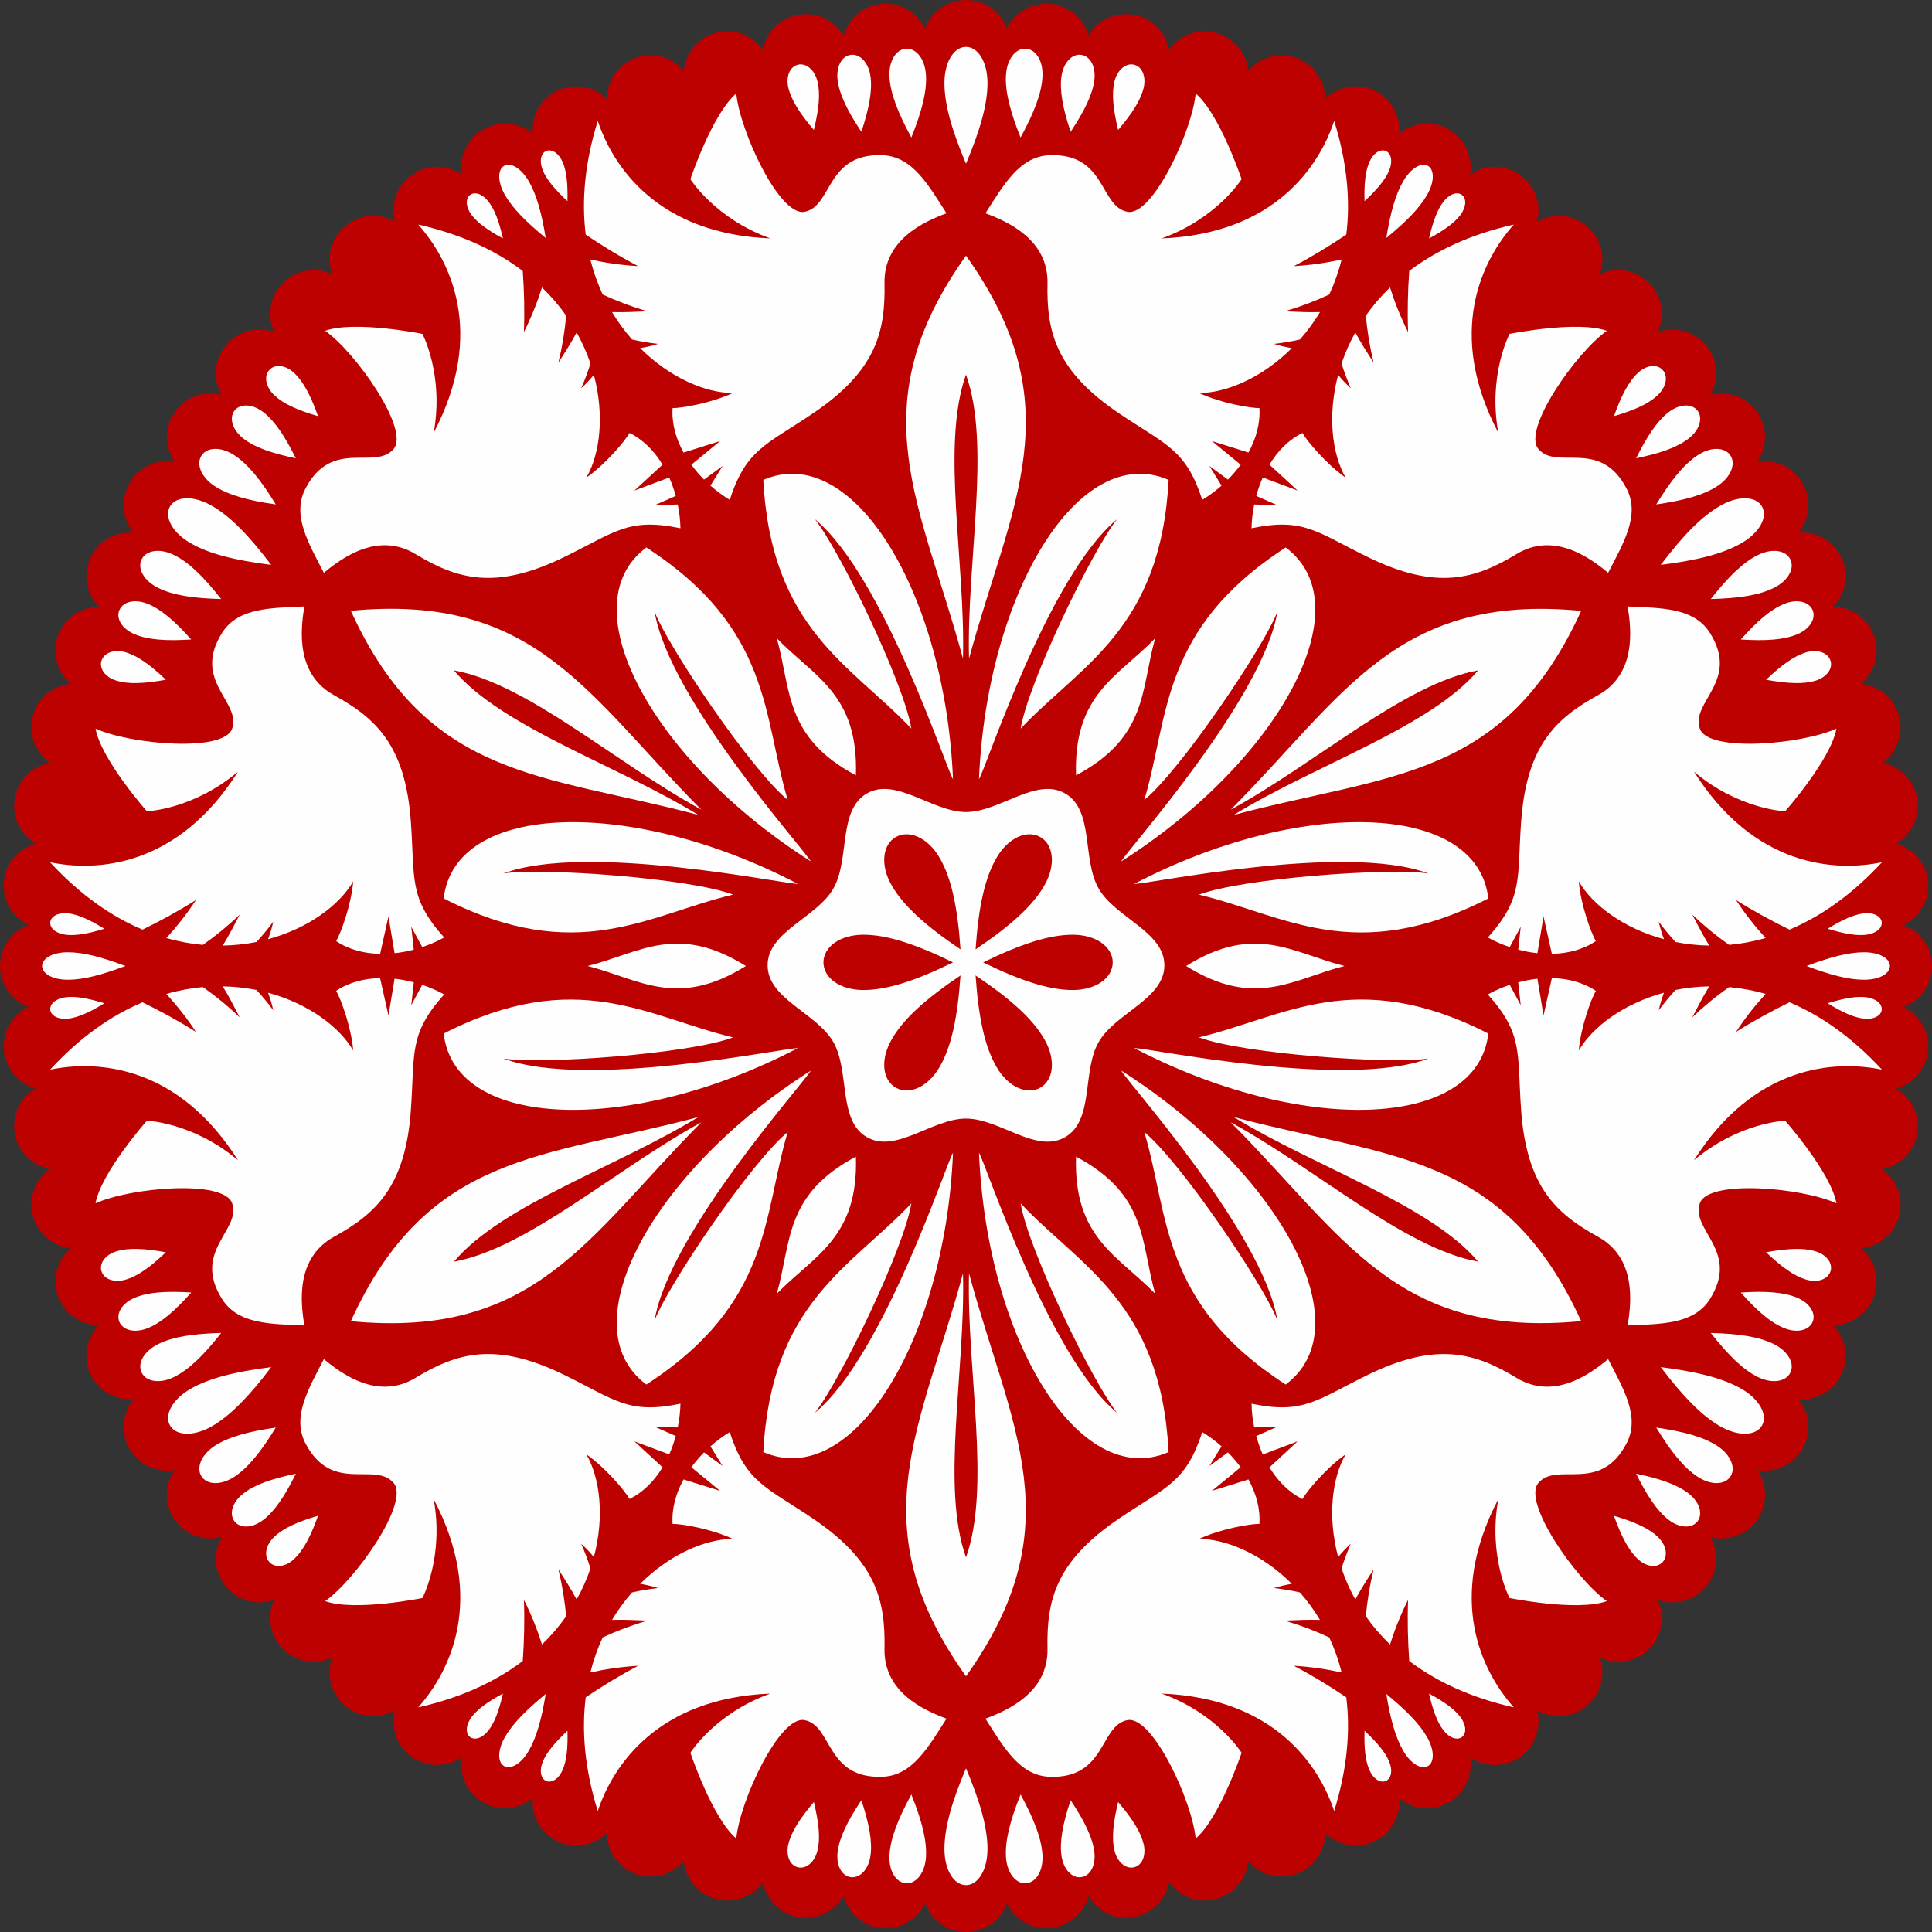
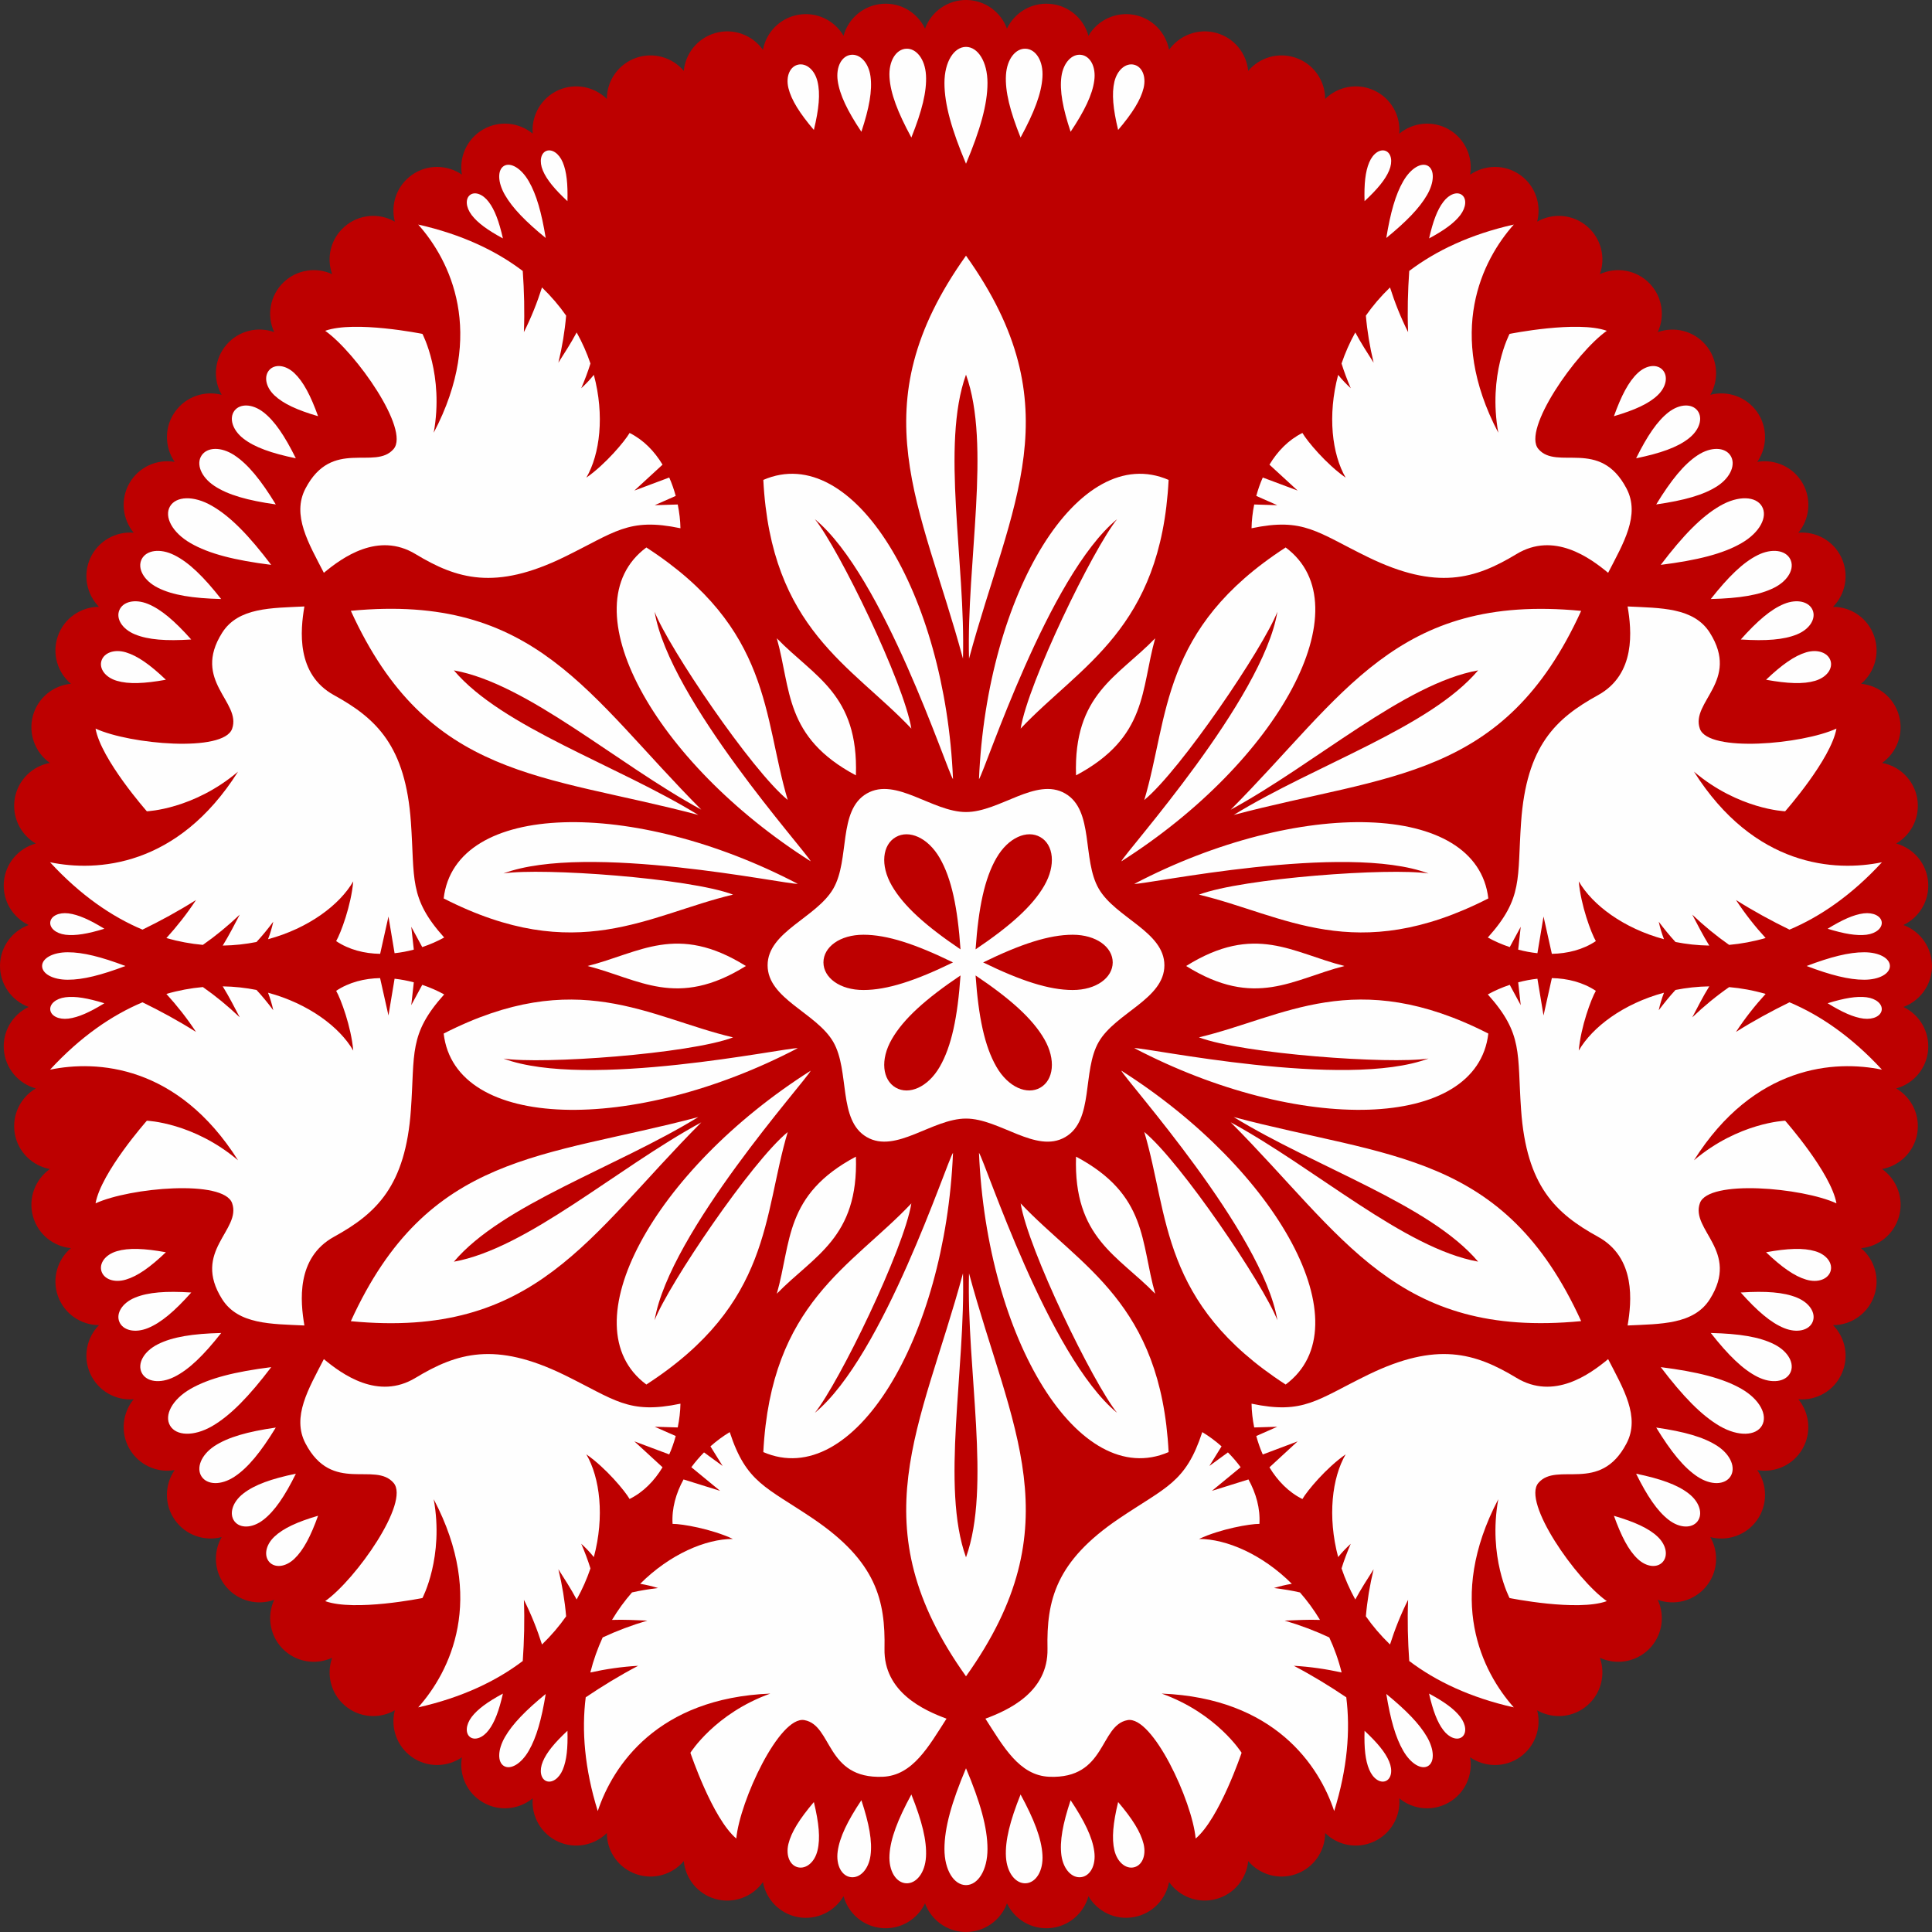
<svg xmlns="http://www.w3.org/2000/svg" xml:space="preserve" width="308px" height="308px" style="shape-rendering:geometricPrecision; text-rendering:geometricPrecision; image-rendering:optimizeQuality; fill-rule:evenodd; clip-rule:evenodd" viewBox="0 0 306.56 306.56">
  <rect x="0" y="0" width="306.56" height="306.56" fill="#333333" stroke="none" />
  <defs>
    <style type="text/css"> .fil1 {fill:#FEFEFE} .fil0 {fill:#BD0000} </style>
  </defs>
  <g id="Layer_x0020_1">
    <path class="fil0" d="M193.05 5.24c2.83,0.81 4.74,3.25 5.01,6.01 1.78,-2.11 4.73,-3.03 7.51,-2.09 2.88,0.97 4.7,3.66 4.7,6.54 1.98,-1.95 5.03,-2.59 7.71,-1.38 2.75,1.25 4.29,4.05 4.05,6.89 2.16,-1.79 5.29,-2.15 7.87,-0.67 2.58,1.49 3.85,4.4 3.37,7.18 2.33,-1.61 5.51,-1.69 7.95,0.05 2.41,1.71 3.39,4.69 2.69,7.4 2.48,-1.42 5.68,-1.2 7.96,0.78 2.22,1.92 2.92,4.95 1.99,7.55 2.62,-1.2 5.82,-0.69 7.92,1.51 2.02,2.12 2.43,5.18 1.27,7.69 2.61,-0.93 5.64,-0.23 7.56,1.99 1.98,2.28 2.2,5.48 0.78,7.96 2.7,-0.71 5.68,0.28 7.4,2.69 1.73,2.44 1.66,5.62 0.05,7.95 2.78,-0.48 5.69,0.79 7.18,3.37 1.48,2.58 1.12,5.71 -0.67,7.87 2.84,-0.24 5.64,1.3 6.88,4.04 1.22,2.69 0.58,5.74 -1.37,7.72 2.88,0 5.56,1.82 6.54,4.7 0.94,2.78 0.02,5.73 -2.09,7.51 2.76,0.26 5.2,2.18 6,5.01 0.83,2.9 -0.33,5.9 -2.67,7.55 2.76,0.5 5.04,2.67 5.57,5.59 0.52,2.94 -0.89,5.78 -3.33,7.2 2.74,0.75 4.84,3.16 5.07,6.15 0.22,2.94 -1.42,5.59 -3.93,6.78 2.71,0.99 4.61,3.63 4.54,6.68 -0.08,2.92 -1.95,5.37 -4.54,6.32 2.51,1.19 4.15,3.84 3.93,6.78 -0.23,2.99 -2.33,5.4 -5.07,6.15 2.44,1.42 3.85,4.26 3.33,7.2 -0.53,2.92 -2.81,5.08 -5.57,5.59 2.34,1.65 3.5,4.65 2.68,7.55 -0.81,2.83 -3.26,4.75 -6.01,5.01 2.11,1.78 3.03,4.73 2.09,7.51 -0.98,2.88 -3.66,4.7 -6.54,4.7 1.95,1.98 2.59,5.03 1.37,7.71 -1.24,2.75 -4.04,4.29 -6.88,4.05 1.78,2.16 2.14,5.29 0.66,7.87 -1.48,2.58 -4.39,3.85 -7.17,3.37 1.61,2.33 1.68,5.51 -0.05,7.95 -1.72,2.41 -4.7,3.39 -7.4,2.69 1.42,2.48 1.2,5.68 -0.78,7.96 -1.92,2.22 -4.95,2.92 -7.56,1.99 1.21,2.62 0.7,5.82 -1.5,7.92 -2.12,2.02 -5.18,2.43 -7.69,1.27 0.93,2.61 0.23,5.64 -1.99,7.56 -2.28,1.98 -5.48,2.2 -7.96,0.78 0.7,2.7 -0.28,5.68 -2.69,7.4 -2.44,1.73 -5.62,1.66 -7.95,0.05 0.48,2.78 -0.79,5.69 -3.37,7.17 -2.58,1.49 -5.71,1.13 -7.87,-0.66 0.24,2.83 -1.3,5.64 -4.05,6.88 -2.68,1.22 -5.73,0.58 -7.71,-1.37 -0.01,2.88 -1.82,5.56 -4.7,6.54 -2.78,0.94 -5.73,0.02 -7.51,-2.09 -0.27,2.76 -2.18,5.2 -5.01,6 -2.9,0.83 -5.9,-0.33 -7.55,-2.67 -0.51,2.76 -2.67,5.04 -5.59,5.56 -2.94,0.53 -5.78,-0.88 -7.2,-3.32 -0.75,2.74 -3.16,4.84 -6.15,5.07 -2.94,0.22 -5.59,-1.42 -6.78,-3.93 -0.99,2.71 -3.63,4.61 -6.68,4.54 -2.92,-0.08 -5.37,-1.95 -6.32,-4.54 -1.2,2.51 -3.84,4.15 -6.78,3.93 -3,-0.23 -5.4,-2.33 -6.15,-5.07 -1.43,2.44 -4.26,3.85 -7.2,3.33 -2.92,-0.53 -5.09,-2.81 -5.59,-5.57 -1.65,2.34 -4.65,3.5 -7.56,2.68 -2.82,-0.81 -4.74,-3.25 -5,-6.01 -1.78,2.11 -4.73,3.03 -7.51,2.09 -2.88,-0.98 -4.7,-3.66 -4.7,-6.54 -1.98,1.95 -5.03,2.59 -7.72,1.37 -2.74,-1.24 -4.28,-4.05 -4.04,-6.88 -2.17,1.78 -5.29,2.15 -7.87,0.66 -2.59,-1.48 -3.85,-4.39 -3.37,-7.17 -2.33,1.61 -5.51,1.68 -7.95,-0.05 -2.41,-1.72 -3.4,-4.7 -2.69,-7.4 -2.48,1.42 -5.68,1.2 -7.96,-0.78 -2.22,-1.92 -2.92,-4.95 -1.99,-7.56 -2.62,1.21 -5.82,0.7 -7.92,-1.5 -2.02,-2.12 -2.43,-5.18 -1.28,-7.69 -2.6,0.93 -5.63,0.23 -7.55,-1.99 -1.98,-2.28 -2.2,-5.48 -0.78,-7.97 -2.71,0.71 -5.68,-0.27 -7.4,-2.68 -1.74,-2.44 -1.67,-5.62 -0.06,-7.95 -2.77,0.48 -5.68,-0.79 -7.17,-3.37 -1.48,-2.58 -1.12,-5.71 0.67,-7.87 -2.84,0.24 -5.64,-1.3 -6.89,-4.05 -1.21,-2.68 -0.57,-5.73 1.38,-7.71 -2.88,-0.01 -5.56,-1.83 -6.54,-4.7 -0.94,-2.78 -0.02,-5.73 2.09,-7.52 -2.76,-0.26 -5.2,-2.17 -6.01,-5 -0.82,-2.9 0.34,-5.9 2.67,-7.55 -2.75,-0.51 -5.04,-2.67 -5.56,-5.59 -0.52,-2.94 0.89,-5.78 3.33,-7.2 -2.74,-0.75 -4.84,-3.16 -5.07,-6.15 -0.23,-2.94 1.42,-5.59 3.93,-6.78 -2.71,-0.99 -4.61,-3.63 -4.54,-6.68 0.08,-2.92 1.95,-5.37 4.54,-6.32 -2.51,-1.2 -4.16,-3.84 -3.93,-6.78 0.22,-3 2.33,-5.4 5.07,-6.15 -2.44,-1.42 -3.85,-4.26 -3.33,-7.2 0.52,-2.92 2.81,-5.09 5.56,-5.59 -2.33,-1.65 -3.49,-4.65 -2.67,-7.56 0.8,-2.82 3.25,-4.74 6.01,-5 -2.11,-1.78 -3.03,-4.73 -2.09,-7.51 0.97,-2.88 3.66,-4.7 6.54,-4.7 -1.95,-1.98 -2.59,-5.03 -1.38,-7.72 1.25,-2.74 4.05,-4.28 6.89,-4.04 -1.79,-2.16 -2.15,-5.29 -0.67,-7.87 1.49,-2.59 4.39,-3.85 7.17,-3.37 -1.6,-2.33 -1.68,-5.51 0.06,-7.95 1.72,-2.42 4.69,-3.4 7.4,-2.69 -1.42,-2.48 -1.2,-5.68 0.78,-7.97 1.92,-2.22 4.94,-2.91 7.55,-1.99 -1.21,-2.61 -0.69,-5.81 1.51,-7.91 2.12,-2.02 5.18,-2.43 7.69,-1.28 -0.93,-2.6 -0.24,-5.63 1.99,-7.55 2.28,-1.98 5.48,-2.2 7.96,-0.78 -0.71,-2.71 0.28,-5.68 2.69,-7.4 2.44,-1.74 5.62,-1.66 7.95,-0.06 -0.48,-2.77 0.79,-5.68 3.37,-7.17 2.58,-1.48 5.71,-1.12 7.87,0.67 -0.24,-2.84 1.3,-5.64 4.04,-6.89 2.69,-1.21 5.74,-0.57 7.72,1.38 0,-2.88 1.82,-5.56 4.7,-6.54 2.78,-0.94 5.73,-0.02 7.51,2.09 0.26,-2.76 2.18,-5.2 5.01,-6.01 2.9,-0.82 5.9,0.34 7.55,2.67 0.5,-2.75 2.67,-5.04 5.59,-5.56 2.94,-0.52 5.77,0.89 7.2,3.33 0.75,-2.74 3.15,-4.84 6.15,-5.07 2.94,-0.23 5.58,1.42 6.78,3.93 0.99,-2.71 3.63,-4.61 6.67,-4.54 2.93,0.08 5.38,1.95 6.33,4.54 1.19,-2.51 3.84,-4.16 6.78,-3.93 2.99,0.22 5.4,2.33 6.15,5.07 1.42,-2.44 4.26,-3.85 7.2,-3.33 2.92,0.52 5.08,2.81 5.59,5.56 1.65,-2.33 4.65,-3.49 7.55,-2.67z" />
    <path class="fil1" d="M153.28 59.45c-4.02,11.17 -0.07,29.77 -0.48,45.06 -6.63,-24.55 -16.66,-39.91 0.48,-63.94 17.14,24.03 7.11,39.39 0.48,63.94 -0.41,-15.29 3.54,-33.89 -0.48,-45.06zm-32.16 16.7c14.3,-6.19 28.87,18.05 30.1,47.49 -1.02,-1.49 -11.01,-32.27 -21.92,-41.26 3.87,4.82 14.1,25.88 15.31,33.23 -9.48,-10.03 -22.27,-15.75 -23.49,-39.46zm64.31 0c-14.29,-6.19 -28.86,18.05 -30.09,47.49 1.02,-1.49 11,-32.27 21.91,-41.26 -3.86,4.82 -14.09,25.88 -15.3,33.23 9.48,-10.03 22.26,-15.75 23.48,-39.46zm-32.15 170.96c-4.02,-11.18 -0.07,-29.77 -0.48,-45.06 -6.63,24.55 -16.66,39.91 0.48,63.94 17.14,-24.03 7.11,-39.39 0.48,-63.94 -0.41,15.29 3.54,33.88 -0.48,45.06zm-32.16 -16.7c14.3,6.19 28.87,-18.05 30.1,-47.49 -1.02,1.49 -11.01,32.27 -21.92,41.26 3.87,-4.82 14.1,-25.88 15.31,-33.23 -9.48,10.03 -22.27,15.75 -23.49,39.46zm64.31 0c-14.29,6.19 -28.86,-18.05 -30.09,-47.49 1.02,1.49 11,32.27 21.91,41.26 -3.86,-4.82 -14.09,-25.88 -15.3,-33.23 9.48,10.03 22.26,15.75 23.48,39.46z" />
    <path class="fil1" d="M72.02 106.37c7.67,9.06 25.74,14.94 38.78,22.94 -24.57,-6.53 -42.89,-5.53 -55.13,-32.39 29.38,-2.83 37.67,13.54 55.61,31.55 -13.44,-7.29 -27.57,-20 -39.26,-22.1zm-1.62 36.19c1.79,-15.47 30.07,-15.97 56.18,-2.32 -1.8,0.14 -33.45,-6.6 -46.69,-1.65 6.11,-0.93 29.46,0.73 36.43,3.36 -13.43,3.19 -24.77,11.41 -45.92,0.61zm32.16 -55.69c-12.51,9.28 1.2,34.02 26.08,49.8 -0.78,-1.62 -22.45,-25.66 -24.77,-39.6 2.24,5.75 15.36,25.14 21.12,29.86 -3.95,-13.22 -2.5,-27.15 -22.43,-40.06zm131.98 113.32c-11.69,-2.1 -25.82,-14.82 -39.26,-22.11 17.94,18.02 26.23,34.38 55.61,31.55 -12.24,-26.85 -30.56,-25.85 -55.13,-32.38 13.04,8 31.11,13.87 38.78,22.94zm-30.54 19.5c12.5,-9.28 -1.2,-34.02 -26.08,-49.81 0.78,1.63 22.44,25.67 24.77,39.61 -2.24,-5.75 -15.36,-25.14 -21.12,-29.87 3.95,13.23 2.5,27.16 22.43,40.07zm32.16 -55.69c-1.79,15.47 -30.07,15.97 -56.18,2.31 1.8,-0.14 33.45,6.61 46.69,1.65 -6.11,0.94 -29.46,-0.73 -36.43,-3.36 13.43,-3.19 24.77,-11.4 45.92,-0.6z" />
    <path class="fil1" d="M72.02 200.2c11.69,-2.11 25.82,-14.82 39.26,-22.11 -17.94,18.01 -26.23,34.38 -55.61,31.55 12.24,-26.86 30.56,-25.86 55.13,-32.39 -13.04,8 -31.11,13.88 -38.78,22.95zm30.54 19.49c-12.5,-9.28 1.2,-34.02 26.08,-49.8 -0.78,1.62 -22.44,25.66 -24.77,39.6 2.24,-5.75 15.36,-25.14 21.12,-29.86 -3.95,13.22 -2.5,27.15 -22.43,40.06zm-32.16 -55.69c1.79,15.47 30.07,15.97 56.18,2.32 -1.8,-0.14 -33.45,6.6 -46.69,1.65 6.11,0.94 29.46,-0.73 36.43,-3.36 -13.43,-3.19 -24.77,-11.41 -45.92,-0.61zm164.14 -57.63c-7.67,9.07 -25.74,14.94 -38.78,22.94 24.57,-6.53 42.89,-5.52 55.13,-32.38 -29.38,-2.83 -37.67,13.53 -55.61,31.55 13.44,-7.29 27.57,-20.01 39.26,-22.11zm1.62 36.19c-1.79,-15.47 -30.07,-15.97 -56.18,-2.31 1.8,0.14 33.45,-6.61 46.69,-1.65 -6.11,-0.94 -29.46,0.73 -36.43,3.36 13.43,3.19 24.77,11.4 45.92,0.6zm-32.16 -55.69c12.51,9.28 -1.2,34.02 -26.08,49.81 0.78,-1.63 22.45,-25.67 24.77,-39.61 -2.24,5.75 -15.36,25.14 -21.12,29.87 3.95,-13.23 2.5,-27.16 22.43,-40.07z" />
    <path class="fil1" d="M169.02 125.91c4.62,2.67 2.65,10.48 5.32,15.1 2.67,4.63 10.42,6.82 10.42,12.16 0,5.34 -7.75,7.54 -10.42,12.16 -2.67,4.62 -0.7,12.44 -5.32,15.1 -4.62,2.68 -10.4,-2.94 -15.74,-2.94 -5.34,0 -11.12,5.61 -15.74,2.94 -4.62,-2.66 -2.66,-10.48 -5.32,-15.1 -2.67,-4.62 -10.42,-6.82 -10.42,-12.16 0,-5.34 7.75,-7.54 10.42,-12.16 2.67,-4.62 0.7,-12.43 5.32,-15.1 4.62,-2.67 10.4,2.94 15.74,2.94 5.34,0 11.12,-5.61 15.74,-2.94zm-16.61 24.73c-5.5,-3.71 -9.02,-6.86 -10.9,-10.11 -1.88,-3.25 -1.48,-6.49 0.62,-7.7 2.1,-1.21 5.1,0.06 6.98,3.31 1.88,3.25 2.84,7.88 3.3,14.5zm2.39 4.14c0.46,6.61 1.43,11.24 3.31,14.5 1.87,3.25 4.88,4.51 6.97,3.3 2.1,-1.21 2.5,-4.44 0.63,-7.69 -1.88,-3.26 -5.4,-6.41 -10.91,-10.11zm-3.58 -2.07c-5.96,2.91 -10.45,4.38 -14.21,4.38 -3.75,0.01 -6.35,-1.96 -6.35,-4.38 0,-2.43 2.59,-4.39 6.35,-4.39 3.76,0 8.25,1.48 14.21,4.39zm4.78 0c5.96,2.91 10.45,4.38 14.21,4.38 3.75,0 6.35,-1.96 6.35,-4.38 0,-2.42 -2.6,-4.39 -6.35,-4.39 -3.76,0 -8.25,1.48 -14.21,4.39zm-1.2 -2.07c0.46,-6.62 1.43,-11.25 3.31,-14.5 1.87,-3.25 4.87,-4.52 6.97,-3.31 2.1,1.21 2.5,4.45 0.62,7.7 -1.87,3.25 -5.4,6.4 -10.9,10.11zm-2.39 4.14c-5.5,3.7 -9.02,6.85 -10.9,10.11 -1.88,3.25 -1.48,6.48 0.62,7.69 2.1,1.21 5.1,-0.05 6.98,-3.3 1.88,-3.26 2.84,-7.89 3.3,-14.5z" />
    <path class="fil1" d="M79.8 37.83c-2.41,-1.3 -4,-2.45 -4.96,-3.71 -0.95,-1.26 -1.01,-2.6 -0.26,-3.18 0.74,-0.58 2.01,-0.17 2.96,1.09 0.96,1.25 1.65,3.11 2.26,5.8zm6.79 -0.07c-3.17,-2.59 -5.25,-4.72 -6.46,-6.81 -1.21,-2.09 -1.19,-4.02 -0.15,-4.63 1.04,-0.6 2.73,0.36 3.93,2.45 1.21,2.09 2.02,4.95 2.68,8.99zm3.45 -5.84c0.07,-2.73 -0.13,-4.69 -0.74,-6.15 -0.61,-1.46 -1.74,-2.17 -2.62,-1.82 -0.87,0.36 -1.15,1.66 -0.54,3.11 0.61,1.46 1.88,2.98 3.9,4.86zm126.48 242.71c-0.08,2.74 0.12,4.7 0.74,6.16 0.61,1.46 1.74,2.17 2.61,1.82 0.88,-0.36 1.16,-1.66 0.55,-3.11 -0.61,-1.46 -1.88,-2.98 -3.9,-4.87zm3.45 -5.84c0.66,4.05 1.47,6.91 2.68,9 1.2,2.09 2.88,3.05 3.93,2.44 1.04,-0.6 1.05,-2.53 -0.15,-4.62 -1.21,-2.09 -3.29,-4.22 -6.46,-6.82zm6.78 -0.06c2.42,1.3 4.01,2.45 4.97,3.71 0.95,1.26 1.01,2.6 0.26,3.18 -0.74,0.57 -2.01,0.17 -2.96,-1.09 -0.96,-1.25 -1.65,-3.11 -2.27,-5.8z" />
    <path class="fil1" d="M16.56 159.19c-2.33,1.44 -4.13,2.24 -5.7,2.44 -1.56,0.19 -2.75,-0.43 -2.88,-1.36 -0.13,-0.94 0.85,-1.83 2.42,-2.03 1.57,-0.2 3.52,0.14 6.16,0.95zm3.34 -5.91c-3.84,1.45 -6.72,2.18 -9.14,2.18 -2.41,0 -4.08,-0.97 -4.08,-2.18 0,-1.21 1.67,-2.18 4.08,-2.18 2.42,0 5.3,0.73 9.14,2.18zm-3.34 -5.91c-2.33,-1.43 -4.13,-2.24 -5.7,-2.44 -1.56,-0.19 -2.75,0.43 -2.88,1.36 -0.13,0.94 0.85,1.83 2.42,2.03 1.57,0.19 3.52,-0.14 6.16,-0.95zm273.44 11.82c2.33,1.44 4.13,2.24 5.7,2.44 1.56,0.19 2.75,-0.43 2.88,-1.36 0.12,-0.94 -0.86,-1.83 -2.42,-2.03 -1.57,-0.2 -3.52,0.14 -6.16,0.95zm-3.34 -5.91c3.83,1.45 6.72,2.18 9.13,2.18 2.42,0 4.09,-0.97 4.09,-2.18 0,-1.21 -1.67,-2.18 -4.09,-2.18 -2.41,0 -5.3,0.73 -9.13,2.18zm3.34 -5.91c2.33,-1.43 4.13,-2.24 5.7,-2.44 1.56,-0.19 2.75,0.43 2.88,1.36 0.12,0.94 -0.86,1.83 -2.42,2.03 -1.57,0.19 -3.52,-0.14 -6.16,-0.95z" />
    <path class="fil1" d="M90.04 274.63c0.08,2.74 -0.13,4.7 -0.74,6.16 -0.61,1.46 -1.74,2.17 -2.62,1.82 -0.87,-0.36 -1.15,-1.66 -0.54,-3.11 0.61,-1.46 1.88,-2.98 3.9,-4.87zm-3.45 -5.84c-0.66,4.05 -1.47,6.91 -2.68,9 -1.2,2.09 -2.88,3.05 -3.93,2.44 -1.04,-0.6 -1.05,-2.53 0.15,-4.62 1.21,-2.09 3.29,-4.22 6.46,-6.82zm-6.79 -0.06c-2.41,1.3 -4,2.45 -4.96,3.71 -0.95,1.26 -1.01,2.6 -0.26,3.18 0.74,0.57 2.01,0.17 2.96,-1.09 0.96,-1.25 1.65,-3.11 2.26,-5.8zm146.96 -230.9c2.41,-1.3 4,-2.45 4.96,-3.71 0.95,-1.26 1.01,-2.6 0.26,-3.18 -0.74,-0.58 -2.01,-0.17 -2.96,1.09 -0.96,1.25 -1.65,3.11 -2.26,5.8zm-6.79 -0.07c3.17,-2.59 5.25,-4.72 6.46,-6.81 1.21,-2.09 1.19,-4.02 0.15,-4.63 -1.05,-0.6 -2.73,0.36 -3.93,2.45 -1.21,2.09 -2.02,4.95 -2.68,8.99zm-3.45 -5.84c-0.08,-2.73 0.12,-4.69 0.74,-6.15 0.61,-1.46 1.74,-2.17 2.62,-1.82 0.87,0.36 1.15,1.66 0.54,3.11 -0.61,1.46 -1.88,2.98 -3.9,4.86z" />
    <g id="_1918517418320">
-       <path class="fil1" d="M190.77 79.31c1.05,-0.63 2.08,-1.39 3.06,-2.25l-1.93 -3.12 2.94 2.16c0.73,-0.73 1.41,-1.52 2.02,-2.36l-4.56 -3.75 5.8 1.82c1.2,-2.19 1.89,-4.6 1.74,-7.05 -1.48,0 -6.15,-0.8 -9.57,-2.4 4.3,0.01 10,-2.42 14.71,-7.12 -0.99,-0.16 -1.92,-0.38 -2.83,-0.67 1.45,-0.17 2.83,-0.4 4.12,-0.7 1.15,-1.3 2.22,-2.76 3.18,-4.35 -1.94,0.06 -3.76,-0.05 -5.61,-0.12 2.48,-0.73 4.84,-1.62 7.08,-2.67 0.8,-1.71 1.47,-3.57 1.96,-5.55 -2.42,0.53 -4.93,0.9 -7.58,1.05 2.94,-1.54 5.69,-3.23 8.32,-5 0.66,-5.24 0.19,-11.27 -1.92,-18.05 -2.38,7.2 -9.45,17.93 -27.37,18.65 8.77,-3.15 12.68,-9.4 12.68,-9.4 0,0 -3.5,-10.4 -7.29,-13.6 -0.55,5.96 -6.84,19.51 -10.81,18.78 -4.47,-0.82 -3.34,-9.35 -12.41,-8.98 -4.77,0.19 -7.3,4.81 -10.14,9.21 3.57,1.32 9.98,4.2 9.85,11.1 -0.16,7.69 1.29,13.86 11.35,20.65 7.48,5.05 10.58,5.67 13.21,13.72zm-74.98 0c-1.05,-0.63 -2.08,-1.39 -3.06,-2.25l1.93 -3.12 -2.95 2.16c-0.72,-0.73 -1.4,-1.52 -2.01,-2.36l4.56 -3.75 -5.8 1.82c-1.2,-2.19 -1.89,-4.6 -1.74,-7.05 1.48,0 6.15,-0.8 9.57,-2.4 -4.31,0.01 -10,-2.42 -14.71,-7.12 0.98,-0.16 1.92,-0.38 2.83,-0.67 -1.45,-0.17 -2.84,-0.4 -4.12,-0.7 -1.15,-1.3 -2.22,-2.76 -3.18,-4.35 1.94,0.06 3.76,-0.05 5.61,-0.12 -2.48,-0.73 -4.84,-1.62 -7.09,-2.67 -0.79,-1.71 -1.46,-3.57 -1.96,-5.55 2.42,0.53 4.94,0.9 7.59,1.05 -2.94,-1.54 -5.69,-3.23 -8.32,-5 -0.66,-5.24 -0.2,-11.27 1.91,-18.05 2.39,7.2 9.46,17.93 27.38,18.65 -8.77,-3.15 -12.68,-9.4 -12.68,-9.4 0,0 3.49,-10.4 7.28,-13.6 0.56,5.96 6.85,19.51 10.81,18.78 4.48,-0.82 3.35,-9.35 12.42,-8.98 4.77,0.19 7.29,4.81 10.13,9.21 -3.56,1.32 -9.98,4.2 -9.84,11.1 0.15,7.69 -1.29,13.86 -11.35,20.65 -7.48,5.05 -10.58,5.67 -13.21,13.72z" />
      <path class="fil1" d="M190.77 227.24c1.05,0.63 2.08,1.39 3.06,2.26l-1.93 3.11 2.94 -2.15c0.73,0.73 1.41,1.52 2.02,2.35l-4.56 3.75 5.8 -1.81c1.2,2.19 1.89,4.6 1.74,7.05 -1.48,-0.01 -6.15,0.79 -9.58,2.39 4.31,0 10.01,2.42 14.72,7.12 -0.99,0.16 -1.92,0.39 -2.83,0.67 1.45,0.18 2.83,0.4 4.12,0.7 1.15,1.31 2.22,2.76 3.18,4.36 -1.94,-0.07 -3.76,0.04 -5.61,0.11 2.48,0.73 4.84,1.62 7.08,2.67 0.8,1.72 1.47,3.57 1.96,5.56 -2.42,-0.53 -4.93,-0.91 -7.58,-1.06 2.94,1.54 5.69,3.23 8.32,5 0.66,5.24 0.19,11.27 -1.92,18.05 -2.38,-7.19 -9.45,-17.92 -27.37,-18.64 8.77,3.14 12.68,9.39 12.68,9.39 0,0 -3.5,10.41 -7.29,13.61 -0.55,-5.96 -6.84,-19.51 -10.81,-18.79 -4.47,0.82 -3.34,9.35 -12.41,8.99 -4.77,-0.19 -7.3,-4.81 -10.14,-9.22 3.57,-1.32 9.98,-4.19 9.85,-11.09 -0.16,-7.69 1.29,-13.86 11.35,-20.66 7.48,-5.05 10.58,-5.67 13.21,-13.72zm-74.98 0c-1.05,0.63 -2.08,1.39 -3.06,2.26l1.93 3.11 -2.95 -2.15c-0.72,0.73 -1.4,1.52 -2.01,2.35l4.56 3.75 -5.8 -1.81c-1.2,2.19 -1.89,4.6 -1.74,7.05 1.48,-0.01 6.15,0.79 9.57,2.39 -4.31,0 -10,2.42 -14.71,7.12 0.98,0.16 1.92,0.39 2.83,0.67 -1.45,0.18 -2.84,0.4 -4.13,0.7 -1.14,1.31 -2.21,2.76 -3.17,4.36 1.94,-0.07 3.76,0.04 5.61,0.11 -2.48,0.73 -4.84,1.62 -7.09,2.67 -0.79,1.72 -1.46,3.57 -1.96,5.56 2.42,-0.53 4.94,-0.91 7.59,-1.06 -2.94,1.54 -5.69,3.23 -8.32,5 -0.66,5.24 -0.2,11.27 1.91,18.05 2.39,-7.19 9.46,-17.92 27.38,-18.64 -8.77,3.14 -12.68,9.39 -12.68,9.39 0,0 3.49,10.41 7.28,13.61 0.56,-5.96 6.85,-19.51 10.81,-18.79 4.48,0.82 3.35,9.35 12.42,8.99 4.77,-0.19 7.29,-4.81 10.13,-9.22 -3.56,-1.32 -9.98,-4.19 -9.84,-11.09 0.15,-7.69 -1.29,-13.86 -11.35,-20.66 -7.48,-5.05 -10.58,-5.67 -13.21,-13.72z" />
    </g>
    <g id="_1918517421104">
      <path class="fil1" d="M107.97 83.82c-0.02,-1.22 -0.17,-2.49 -0.43,-3.77l-3.65 0.11 3.33 -1.47c-0.27,-0.99 -0.61,-1.98 -1.03,-2.92l-5.53 2.07 4.47 -4.11c-1.29,-2.14 -3.03,-3.94 -5.23,-5.03 -0.74,1.28 -3.76,4.92 -6.86,7.09 2.16,-3.73 2.91,-9.87 1.19,-16.31 -0.63,0.78 -1.3,1.48 -2,2.12 0.58,-1.35 1.07,-2.66 1.46,-3.92 -0.56,-1.65 -1.28,-3.3 -2.19,-4.93 -0.91,1.71 -1.91,3.24 -2.9,4.8 0.61,-2.51 1.02,-5 1.23,-7.47 -1.08,-1.55 -2.36,-3.05 -3.83,-4.47 -0.75,2.36 -1.68,4.72 -2.87,7.09 0.13,-3.31 0.04,-6.54 -0.18,-9.7 -4.21,-3.2 -9.66,-5.81 -16.59,-7.37 5.04,5.66 10.8,17.15 2.46,33.03 1.66,-9.17 -1.79,-15.68 -1.79,-15.68 0,0 -10.76,-2.17 -15.43,-0.49 4.88,3.46 13.47,15.68 10.86,18.75 -2.95,3.47 -9.76,-1.78 -13.98,6.26 -2.23,4.23 0.51,8.73 2.91,13.39 2.92,-2.43 8.62,-6.55 14.53,-2.98 6.58,3.98 12.65,5.81 23.56,0.5 8.11,-3.95 10.2,-6.33 18.49,-4.59zm-37.49 64.94c-1.07,0.59 -2.25,1.11 -3.48,1.52l-1.74 -3.22 0.4 3.62c-1,0.27 -2.02,0.46 -3.05,0.57l-0.97 -5.82 -1.32 5.92c-2.5,-0.04 -4.94,-0.65 -6.98,-2.02 0.74,-1.27 2.39,-5.71 2.71,-9.48 -2.15,3.73 -7.09,7.45 -13.52,9.18 0.36,-0.93 0.63,-1.86 0.83,-2.78 -0.87,1.17 -1.76,2.25 -2.66,3.22 -1.71,0.34 -3.5,0.54 -5.36,0.57 1.02,-1.65 1.84,-3.28 2.7,-4.91 -1.87,1.78 -3.82,3.38 -5.85,4.8 -1.89,-0.17 -3.82,-0.52 -5.79,-1.08 1.66,-1.83 3.25,-3.83 4.7,-6.04 -2.8,1.77 -5.64,3.31 -8.49,4.7 -4.87,-2.05 -9.86,-5.47 -14.67,-10.69 7.42,1.54 20.25,0.78 29.83,-14.38 -7.11,6.02 -14.47,6.29 -14.47,6.29 0,0 -7.27,-8.23 -8.14,-13.12 5.44,2.5 20.31,3.83 21.67,0.03 1.52,-4.28 -6.43,-7.56 -1.58,-15.24 2.56,-4.04 7.82,-3.91 13.05,-4.17 -0.64,3.75 -1.35,10.74 4.69,14.07 6.74,3.71 11.36,8.05 12.21,20.16 0.64,9 -0.38,12 5.28,18.3z" />
      <path class="fil1" d="M236.08 157.79c1.07,-0.59 2.25,-1.11 3.48,-1.52l1.74 3.22 -0.4 -3.62c1,-0.26 2.02,-0.46 3.05,-0.57l0.97 5.83 1.32 -5.93c2.5,0.05 4.93,0.66 6.98,2.02 -0.74,1.28 -2.39,5.71 -2.71,9.48 2.15,-3.73 7.09,-7.45 13.52,-9.18 -0.35,0.93 -0.63,1.86 -0.83,2.78 0.88,-1.16 1.76,-2.25 2.66,-3.22 1.71,-0.34 3.5,-0.54 5.36,-0.57 -1.02,1.65 -1.84,3.28 -2.7,4.92 1.87,-1.79 3.82,-3.39 5.85,-4.8 1.88,0.16 3.82,0.51 5.79,1.08 -1.67,1.83 -3.25,3.82 -4.7,6.03 2.8,-1.77 5.64,-3.3 8.49,-4.7 4.87,2.05 9.86,5.47 14.67,10.69 -7.42,-1.54 -20.25,-0.78 -29.83,14.38 7.11,-6.02 14.47,-6.28 14.47,-6.28 0,0 7.27,8.23 8.14,13.11 -5.44,-2.5 -20.32,-3.83 -21.67,-0.03 -1.52,4.29 6.42,7.57 1.58,15.24 -2.56,4.04 -7.82,3.92 -13.05,4.17 0.64,-3.75 1.35,-10.74 -4.69,-14.07 -6.74,-3.71 -11.36,-8.05 -12.21,-20.15 -0.64,-9.01 0.38,-12 -5.28,-18.31zm-37.49 64.94c0.02,1.22 0.16,2.49 0.42,3.77l3.66 -0.11 -3.33 1.47c0.27,1 0.61,1.98 1.03,2.93l5.53 -2.08 -4.47 4.12c1.29,2.13 3.03,3.94 5.23,5.03 0.74,-1.29 3.76,-4.93 6.86,-7.09 -2.16,3.72 -2.9,9.86 -1.19,16.3 0.63,-0.78 1.3,-1.47 2,-2.11 -0.58,1.34 -1.07,2.65 -1.46,3.91 0.56,1.65 1.28,3.3 2.18,4.93 0.92,-1.71 1.92,-3.23 2.91,-4.8 -0.61,2.52 -1.02,5 -1.23,7.47 1.08,1.55 2.36,3.05 3.83,4.47 0.75,-2.35 1.68,-4.72 2.87,-7.09 -0.13,3.32 -0.04,6.54 0.18,9.71 4.21,3.19 9.66,5.8 16.59,7.36 -5.04,-5.66 -10.8,-17.15 -2.46,-33.03 -1.66,9.17 1.79,15.68 1.79,15.68 0,0 10.76,2.18 15.43,0.49 -4.89,-3.46 -13.47,-15.68 -10.86,-18.75 2.95,-3.46 9.76,1.78 13.98,-6.26 2.23,-4.23 -0.51,-8.72 -2.91,-13.39 -2.93,2.43 -8.62,6.55 -14.53,2.98 -6.58,-3.98 -12.65,-5.81 -23.56,-0.5 -8.12,3.96 -10.2,6.33 -18.49,4.59z" />
    </g>
    <g id="_1918517422064">
      <path class="fil1" d="M70.48 157.79c-1.07,-0.59 -2.25,-1.11 -3.48,-1.52l-1.74 3.22 0.4 -3.62c-1,-0.26 -2.02,-0.46 -3.05,-0.57l-0.97 5.83 -1.33 -5.93c-2.49,0.05 -4.93,0.66 -6.97,2.02 0.74,1.28 2.39,5.71 2.71,9.48 -2.15,-3.73 -7.09,-7.45 -13.52,-9.18 0.36,0.93 0.63,1.86 0.83,2.78 -0.87,-1.17 -1.76,-2.25 -2.66,-3.22 -1.71,-0.34 -3.5,-0.54 -5.36,-0.57 1.02,1.65 1.84,3.28 2.7,4.91 -1.87,-1.78 -3.82,-3.38 -5.85,-4.8 -1.89,0.17 -3.82,0.52 -5.79,1.09 1.66,1.83 3.25,3.82 4.7,6.03 -2.8,-1.77 -5.64,-3.31 -8.49,-4.7 -4.87,2.05 -9.86,5.47 -14.67,10.69 7.42,-1.54 20.25,-0.78 29.83,14.38 -7.11,-6.02 -14.47,-6.28 -14.47,-6.28 0,0 -7.27,8.22 -8.14,13.11 5.44,-2.5 20.31,-3.83 21.67,-0.03 1.52,4.29 -6.43,7.57 -1.58,15.24 2.56,4.04 7.82,3.92 13.05,4.17 -0.64,-3.75 -1.35,-10.74 4.69,-14.07 6.74,-3.71 11.36,-8.05 12.21,-20.16 0.64,-9 -0.38,-11.99 5.28,-18.3zm37.49 64.94c-0.02,1.22 -0.17,2.49 -0.43,3.77l-3.65 -0.11 3.33 1.47c-0.27,1 -0.61,1.98 -1.03,2.92l-5.53 -2.07 4.47 4.11c-1.29,2.14 -3.03,3.94 -5.23,5.03 -0.74,-1.28 -3.76,-4.92 -6.86,-7.08 2.16,3.72 2.91,9.86 1.19,16.3 -0.63,-0.78 -1.3,-1.48 -2,-2.11 0.58,1.34 1.07,2.65 1.46,3.91 -0.56,1.65 -1.28,3.3 -2.19,4.93 -0.91,-1.71 -1.91,-3.23 -2.9,-4.8 0.61,2.51 1.02,5 1.23,7.47 -1.08,1.55 -2.36,3.05 -3.83,4.47 -0.75,-2.36 -1.68,-4.72 -2.87,-7.09 0.13,3.32 0.04,6.54 -0.18,9.71 -4.21,3.19 -9.66,5.8 -16.59,7.36 5.04,-5.66 10.8,-17.15 2.46,-33.03 1.66,9.17 -1.79,15.68 -1.79,15.68 0,0 -10.76,2.18 -15.43,0.49 4.88,-3.46 13.47,-15.68 10.86,-18.75 -2.95,-3.47 -9.76,1.78 -13.98,-6.26 -2.23,-4.23 0.51,-8.72 2.91,-13.39 2.92,2.43 8.62,6.55 14.53,2.98 6.58,-3.98 12.65,-5.81 23.56,-0.5 8.11,3.96 10.2,6.33 18.49,4.59z" />
      <path class="fil1" d="M198.59 83.82c0.02,-1.22 0.16,-2.49 0.42,-3.77l3.66 0.11 -3.33 -1.47c0.27,-1 0.61,-1.98 1.03,-2.92l5.53 2.07 -4.47 -4.11c1.29,-2.14 3.03,-3.94 5.23,-5.03 0.74,1.28 3.76,4.92 6.86,7.09 -2.16,-3.73 -2.9,-9.87 -1.19,-16.31 0.63,0.78 1.3,1.48 2,2.12 -0.58,-1.35 -1.07,-2.66 -1.46,-3.92 0.56,-1.65 1.28,-3.3 2.18,-4.93 0.92,1.71 1.92,3.24 2.91,4.8 -0.61,-2.51 -1.02,-5 -1.23,-7.47 1.08,-1.55 2.36,-3.05 3.83,-4.47 0.75,2.36 1.68,4.72 2.87,7.09 -0.13,-3.31 -0.04,-6.54 0.18,-9.71 4.21,-3.19 9.66,-5.8 16.59,-7.36 -5.04,5.66 -10.8,17.15 -2.46,33.03 -1.66,-9.17 1.79,-15.68 1.79,-15.68 0,0 10.76,-2.17 15.43,-0.49 -4.89,3.46 -13.47,15.68 -10.86,18.75 2.95,3.47 9.76,-1.78 13.98,6.26 2.23,4.23 -0.51,8.72 -2.91,13.39 -2.93,-2.43 -8.62,-6.55 -14.53,-2.98 -6.58,3.98 -12.65,5.81 -23.56,0.5 -8.12,-3.96 -10.2,-6.33 -18.49,-4.59zm37.49 64.94c1.07,0.59 2.25,1.11 3.48,1.52l1.74 -3.22 -0.4 3.62c1,0.27 2.02,0.46 3.05,0.57l0.97 -5.82 1.32 5.92c2.5,-0.05 4.93,-0.65 6.98,-2.02 -0.74,-1.27 -2.39,-5.71 -2.71,-9.48 2.15,3.73 7.09,7.45 13.52,9.18 -0.35,-0.93 -0.63,-1.86 -0.83,-2.78 0.88,1.17 1.76,2.25 2.66,3.22 1.71,0.34 3.5,0.54 5.36,0.57 -1.02,-1.65 -1.84,-3.28 -2.7,-4.91 1.87,1.78 3.82,3.38 5.85,4.8 1.88,-0.17 3.82,-0.52 5.79,-1.09 -1.67,-1.82 -3.25,-3.82 -4.7,-6.03 2.8,1.77 5.64,3.31 8.49,4.7 4.87,-2.05 9.86,-5.47 14.67,-10.69 -7.42,1.54 -20.25,0.78 -29.83,-14.38 7.11,6.02 14.47,6.29 14.47,6.29 0,0 7.27,-8.23 8.14,-13.12 -5.44,2.5 -20.32,3.83 -21.67,0.03 -1.52,-4.28 6.42,-7.56 1.58,-15.24 -2.56,-4.04 -7.82,-3.91 -13.05,-4.17 0.64,3.75 1.35,10.74 -4.69,14.07 -6.74,3.71 -11.36,8.05 -12.21,20.16 -0.64,9 0.38,12 -5.28,18.3z" />
    </g>
    <path class="fil1" d="M123.26 101.28c5.92,6.12 12.99,8.85 12.55,21.75 -11.39,-6.07 -10.26,-13.64 -12.55,-21.75zm60.04 104c-2.34,-8.18 -1.16,-15.68 -12.56,-21.75 -0.43,12.9 6.69,15.71 12.56,21.75z" />
    <path class="fil1" d="M93.23 153.28c8.26,-2.07 14.17,-6.83 25.12,0 -10.95,6.83 -16.95,2.07 -25.12,0zm120.1 0c-8.26,-2.07 -14.17,-6.83 -25.12,0 10.95,6.83 16.95,2.07 25.12,0z" />
    <path class="fil1" d="M123.26 205.28c2.34,-8.19 1.16,-15.68 12.55,-21.75 0.44,12.9 -6.68,15.71 -12.55,21.75zm60.04 -104c-5.92,6.12 -12.99,8.85 -12.56,21.75 11.4,-6.07 10.27,-13.65 12.56,-21.75z" />
    <g id="_1918517420288">
      <path class="fil1" d="M153.28 25.98c-2.27,-5.37 -3.42,-9.43 -3.42,-12.81 0,-3.39 1.53,-5.73 3.42,-5.73 1.88,0 3.41,2.34 3.41,5.73 0,3.38 -1.15,7.44 -3.41,12.81zm-8.67 -4.16c-2.16,-3.98 -3.32,-7 -3.47,-9.58 -0.15,-2.57 1.04,-4.42 2.64,-4.51 1.6,-0.09 3,1.62 3.15,4.19 0.15,2.58 -0.64,5.71 -2.32,9.9zm-7.93 -0.91c-2.22,-3.32 -3.45,-5.88 -3.76,-8.11 -0.3,-2.23 0.65,-3.92 2.09,-4.1 1.44,-0.18 2.82,1.22 3.12,3.44 0.3,2.24 -0.21,5.02 -1.45,8.77zm-7.54 -0.29c-2.26,-2.66 -3.58,-4.76 -4.04,-6.65 -0.45,-1.89 0.27,-3.43 1.54,-3.71 1.28,-0.28 2.63,0.8 3.08,2.69 0.46,1.9 0.23,4.33 -0.58,7.67zm32.8 1.2c2.16,-3.98 3.32,-7 3.47,-9.58 0.16,-2.57 -1.04,-4.42 -2.64,-4.51 -1.6,-0.09 -3,1.62 -3.15,4.19 -0.15,2.58 0.64,5.71 2.32,9.9zm7.94 -0.91c2.21,-3.32 3.45,-5.88 3.75,-8.11 0.31,-2.23 -0.65,-3.92 -2.09,-4.1 -1.44,-0.18 -2.81,1.22 -3.12,3.44 -0.3,2.24 0.21,5.02 1.46,8.77zm7.54 -0.29c2.26,-2.66 3.58,-4.76 4.04,-6.65 0.45,-1.89 -0.27,-3.43 -1.55,-3.71 -1.27,-0.28 -2.62,0.8 -3.08,2.69 -0.45,1.9 -0.22,4.33 0.59,7.67z" />
      <path class="fil1" d="M153.28 280.58c-2.27,5.37 -3.42,9.42 -3.42,12.81 0,3.39 1.53,5.73 3.42,5.73 1.88,0 3.41,-2.34 3.41,-5.73 0,-3.39 -1.15,-7.44 -3.41,-12.81zm-8.67 4.16c-2.16,3.98 -3.32,7 -3.47,9.57 -0.15,2.57 1.04,4.43 2.64,4.52 1.6,0.08 3,-1.63 3.15,-4.19 0.15,-2.58 -0.64,-5.71 -2.32,-9.9zm-7.93 0.91c-2.22,3.32 -3.45,5.88 -3.76,8.11 -0.3,2.23 0.65,3.92 2.09,4.1 1.44,0.18 2.82,-1.22 3.12,-3.45 0.3,-2.23 -0.21,-5.01 -1.45,-8.76zm-7.54 0.29c-2.26,2.66 -3.58,4.76 -4.04,6.65 -0.45,1.89 0.27,3.43 1.54,3.71 1.28,0.28 2.63,-0.8 3.08,-2.69 0.46,-1.9 0.23,-4.33 -0.58,-7.67zm32.8 -1.2c2.16,3.98 3.32,7 3.47,9.57 0.16,2.57 -1.04,4.43 -2.64,4.52 -1.6,0.08 -3,-1.63 -3.15,-4.19 -0.15,-2.58 0.64,-5.71 2.32,-9.9zm7.94 0.91c2.21,3.32 3.45,5.88 3.75,8.11 0.31,2.23 -0.65,3.92 -2.09,4.1 -1.44,0.18 -2.81,-1.22 -3.12,-3.45 -0.3,-2.23 0.21,-5.01 1.46,-8.76zm7.54 0.29c2.26,2.66 3.58,4.76 4.04,6.65 0.45,1.89 -0.27,3.43 -1.55,3.71 -1.27,0.28 -2.62,-0.8 -3.08,-2.69 -0.45,-1.9 -0.22,-4.33 0.59,-7.67z" />
    </g>
    <g id="_1918517424512">
      <path class="fil1" d="M43.03 89.63c-5.78,-0.73 -9.87,-1.75 -12.8,-3.45 -2.93,-1.69 -4.2,-4.19 -3.26,-5.82 0.95,-1.63 3.74,-1.79 6.67,-0.09 2.94,1.69 5.87,4.71 9.39,9.36zm-7.94 5.42c-4.52,-0.11 -7.72,-0.62 -10.02,-1.78 -2.3,-1.15 -3.31,-3.11 -2.59,-4.54 0.73,-1.43 2.91,-1.79 5.21,-0.63 2.3,1.15 4.62,3.41 7.4,6.95zm-4.75 6.42c-3.98,0.26 -6.81,0.05 -8.9,-0.8 -2.08,-0.85 -3.07,-2.52 -2.5,-3.86 0.56,-1.34 2.46,-1.83 4.54,-0.98 2.08,0.85 4.23,2.69 6.86,5.64zm-4.02 6.39c-3.43,0.62 -5.91,0.72 -7.77,0.17 -1.87,-0.55 -2.84,-1.95 -2.45,-3.19 0.4,-1.25 2.01,-1.88 3.87,-1.33 1.87,0.56 3.87,1.98 6.35,4.35zm17.44 -27.82c-2.36,-3.86 -4.4,-6.37 -6.55,-7.79 -2.15,-1.42 -4.35,-1.31 -5.23,0.03 -0.88,1.34 -0.1,3.41 2.05,4.83 2.15,1.42 5.26,2.3 9.73,2.93zm3.18 -7.32c-1.77,-3.57 -3.36,-5.93 -5.14,-7.31 -1.78,-1.37 -3.72,-1.39 -4.6,-0.24 -0.87,1.16 -0.35,3.05 1.43,4.43 1.78,1.38 4.44,2.32 8.31,3.12zm3.53 -6.68c-1.18,-3.28 -2.34,-5.48 -3.75,-6.82 -1.41,-1.34 -3.1,-1.48 -3.98,-0.52 -0.88,0.97 -0.62,2.67 0.79,4.02 1.41,1.34 3.64,2.36 6.94,3.32z" />
      <path class="fil1" d="M263.52 216.93c3.53,4.65 6.46,7.67 9.39,9.37 2.94,1.69 5.73,1.54 6.67,-0.1 0.94,-1.63 -0.32,-4.13 -3.25,-5.82 -2.94,-1.69 -7.02,-2.72 -12.81,-3.45zm-0.72 9.59c2.36,3.86 4.4,6.37 6.55,7.79 2.15,1.42 4.35,1.31 5.23,-0.03 0.87,-1.34 0.09,-3.41 -2.06,-4.83 -2.15,-1.41 -5.26,-2.29 -9.72,-2.93zm-3.19 7.32c1.77,3.58 3.37,5.93 5.15,7.31 1.78,1.38 3.72,1.39 4.6,0.24 0.87,-1.16 0.35,-3.05 -1.43,-4.42 -1.78,-1.38 -4.44,-2.33 -8.32,-3.13zm-3.52 6.68c1.18,3.28 2.33,5.48 3.75,6.82 1.41,1.34 3.1,1.48 3.98,0.52 0.88,-0.97 0.62,-2.68 -0.79,-4.02 -1.41,-1.34 -3.64,-2.35 -6.94,-3.32zm15.37 -29.01c4.53,0.11 7.72,0.62 10.03,1.78 2.3,1.15 3.31,3.11 2.58,4.54 -0.72,1.43 -2.9,1.79 -5.2,0.64 -2.31,-1.16 -4.62,-3.41 -7.41,-6.96zm4.75 -6.42c3.98,-0.26 6.82,-0.05 8.9,0.8 2.09,0.85 3.07,2.53 2.51,3.86 -0.56,1.34 -2.46,1.83 -4.54,0.98 -2.09,-0.85 -4.24,-2.69 -6.87,-5.64zm4.02 -6.39c3.44,-0.62 5.92,-0.72 7.78,-0.17 1.87,0.55 2.84,1.95 2.45,3.19 -0.4,1.25 -2.01,1.88 -3.87,1.32 -1.87,-0.55 -3.87,-1.97 -6.36,-4.34z" />
    </g>
    <g id="_1918517423456">
      <path class="fil1" d="M43.04 216.93c-3.53,4.65 -6.46,7.67 -9.39,9.37 -2.94,1.69 -5.73,1.53 -6.67,-0.1 -0.95,-1.63 0.32,-4.13 3.25,-5.82 2.94,-1.69 7.02,-2.72 12.81,-3.45zm0.72 9.59c-2.36,3.86 -4.4,6.37 -6.55,7.79 -2.15,1.42 -4.35,1.31 -5.23,-0.03 -0.87,-1.34 -0.09,-3.41 2.05,-4.83 2.16,-1.41 5.27,-2.29 9.73,-2.93zm3.19 7.32c-1.77,3.58 -3.37,5.93 -5.15,7.31 -1.78,1.38 -3.72,1.39 -4.6,0.24 -0.87,-1.16 -0.35,-3.05 1.43,-4.42 1.78,-1.38 4.44,-2.33 8.32,-3.13zm3.52 6.67c-1.18,3.29 -2.34,5.48 -3.75,6.82 -1.41,1.35 -3.1,1.49 -3.98,0.53 -0.88,-0.97 -0.62,-2.68 0.79,-4.02 1.41,-1.34 3.64,-2.36 6.94,-3.33zm-15.37 -29c-4.53,0.11 -7.72,0.62 -10.03,1.78 -2.3,1.15 -3.31,3.11 -2.58,4.54 0.72,1.43 2.9,1.79 5.2,0.63 2.3,-1.15 4.62,-3.4 7.41,-6.95zm-4.75 -6.42c-3.99,-0.26 -6.82,-0.05 -8.9,0.8 -2.09,0.85 -3.07,2.53 -2.51,3.86 0.56,1.34 2.46,1.83 4.54,0.98 2.09,-0.85 4.24,-2.69 6.87,-5.64zm-4.03 -6.39c-3.43,-0.62 -5.91,-0.72 -7.77,-0.17 -1.87,0.55 -2.84,1.95 -2.45,3.19 0.4,1.25 2.01,1.87 3.87,1.32 1.87,-0.55 3.87,-1.97 6.35,-4.34z" />
      <path class="fil1" d="M263.52 89.63c5.79,-0.73 9.88,-1.75 12.81,-3.45 2.93,-1.69 4.2,-4.19 3.25,-5.82 -0.94,-1.63 -3.73,-1.79 -6.66,-0.09 -2.94,1.69 -5.87,4.71 -9.4,9.36zm7.94 5.42c4.53,-0.11 7.72,-0.62 10.03,-1.78 2.3,-1.15 3.31,-3.11 2.58,-4.54 -0.72,-1.43 -2.9,-1.79 -5.2,-0.63 -2.3,1.15 -4.62,3.41 -7.41,6.95zm4.76 6.42c3.98,0.26 6.81,0.05 8.9,-0.8 2.08,-0.85 3.06,-2.53 2.5,-3.86 -0.56,-1.34 -2.46,-1.83 -4.54,-0.98 -2.08,0.85 -4.23,2.69 -6.86,5.64zm4.01 6.39c3.44,0.62 5.92,0.72 7.78,0.17 1.87,-0.56 2.84,-1.95 2.45,-3.19 -0.4,-1.25 -2.01,-1.88 -3.87,-1.33 -1.87,0.56 -3.87,1.98 -6.36,4.35zm-17.43 -27.82c2.36,-3.86 4.4,-6.37 6.55,-7.79 2.15,-1.42 4.35,-1.31 5.23,0.03 0.87,1.34 0.1,3.41 -2.05,4.83 -2.16,1.42 -5.27,2.29 -9.73,2.93zm-3.19 -7.32c1.77,-3.57 3.37,-5.93 5.15,-7.31 1.78,-1.37 3.72,-1.39 4.6,-0.24 0.87,1.16 0.35,3.05 -1.43,4.42 -1.78,1.39 -4.44,2.33 -8.32,3.13zm-3.52 -6.68c1.18,-3.28 2.33,-5.48 3.75,-6.82 1.41,-1.34 3.1,-1.48 3.98,-0.52 0.88,0.97 0.62,2.67 -0.79,4.01 -1.41,1.35 -3.64,2.36 -6.94,3.33z" />
    </g>
  </g>
</svg>